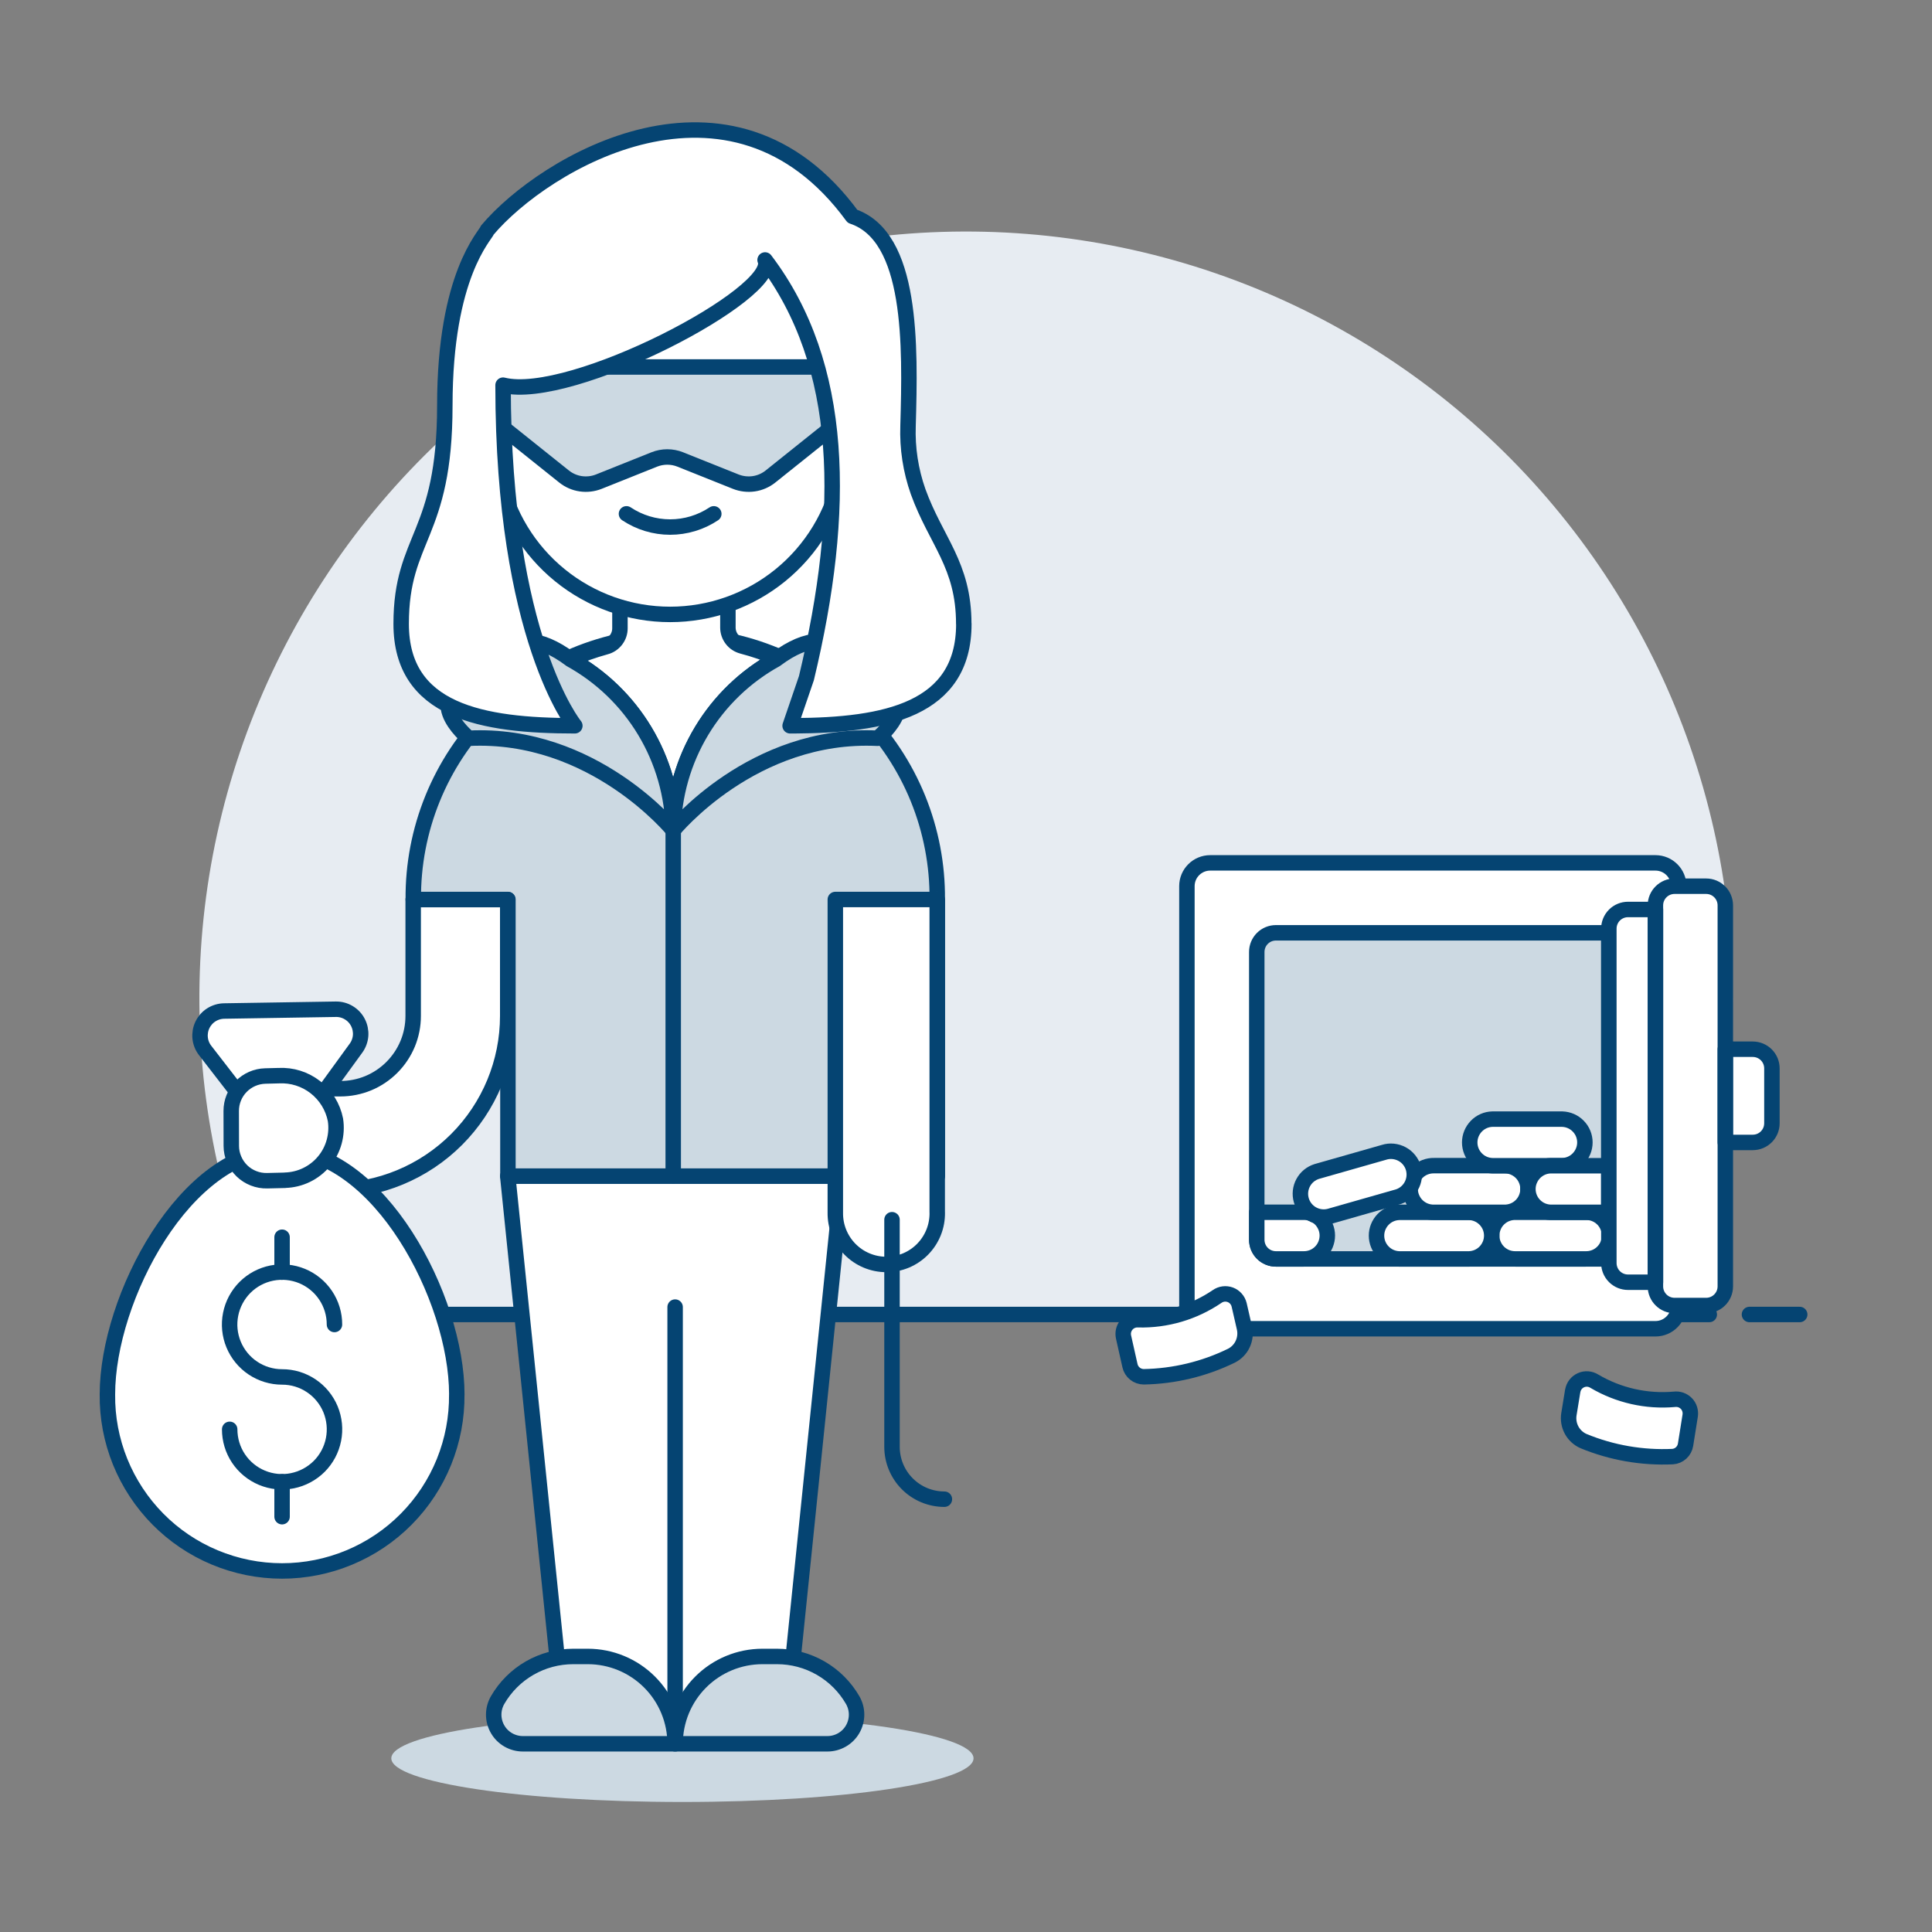
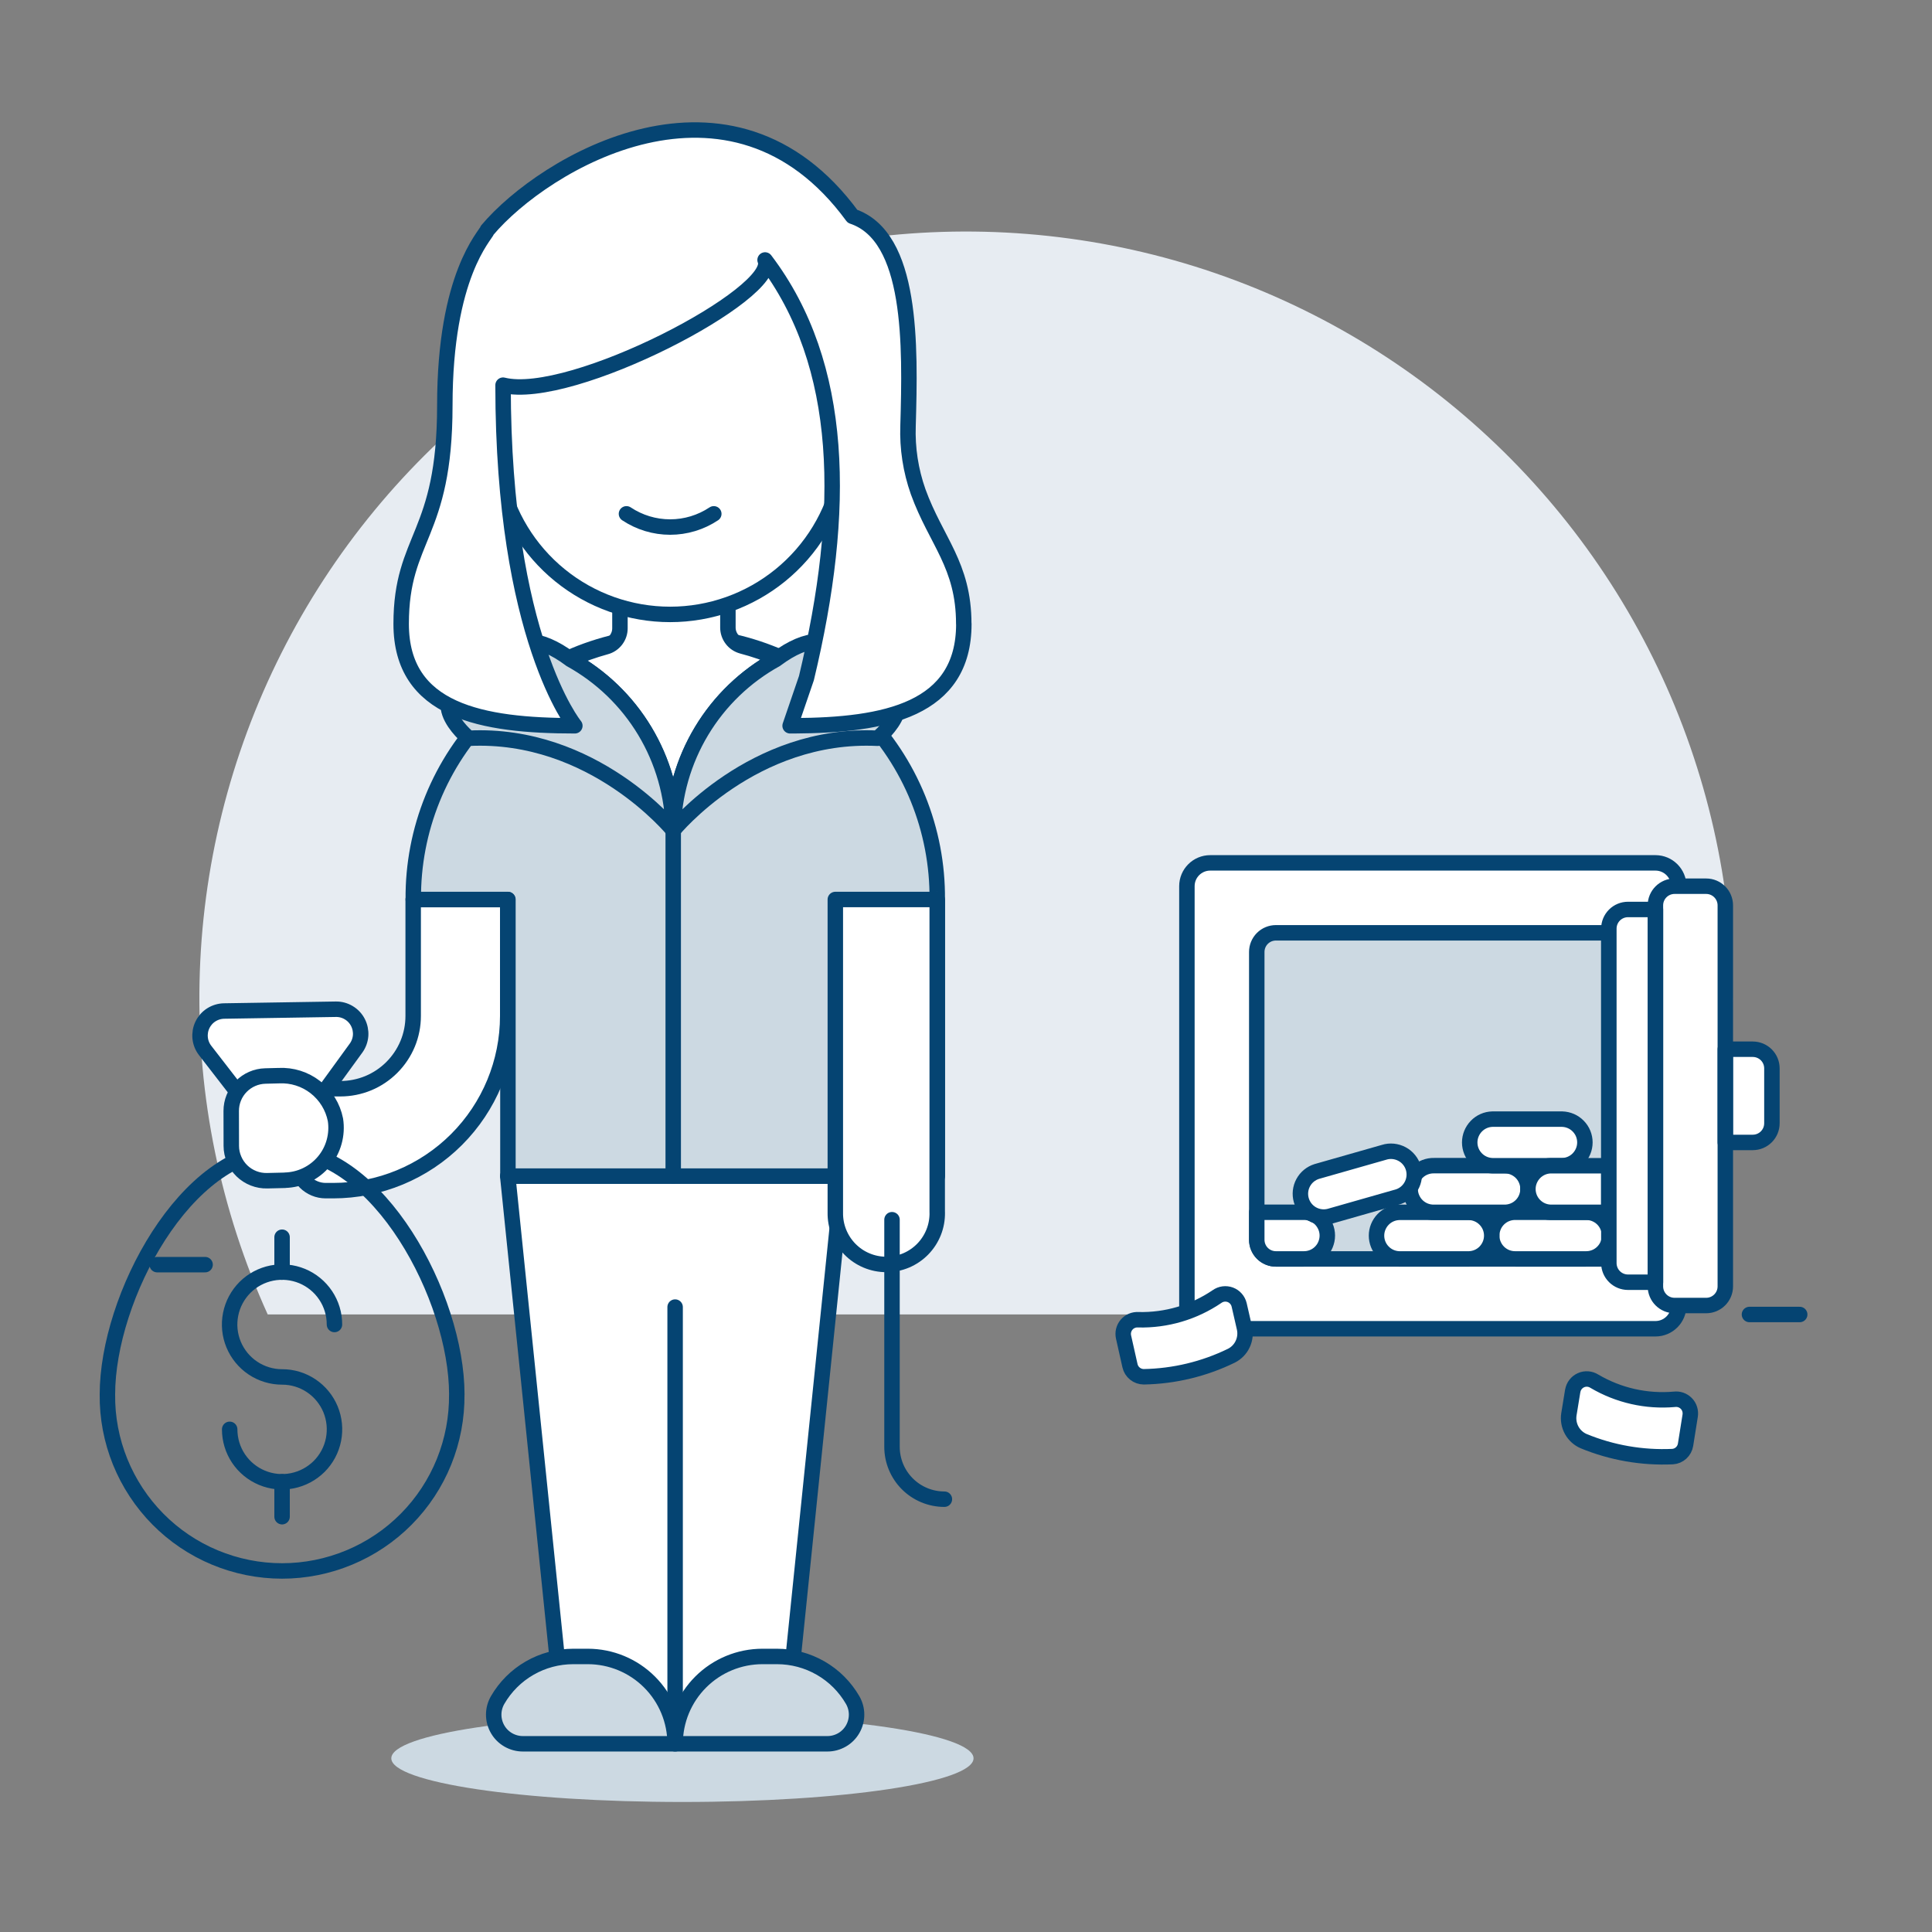
<svg xmlns="http://www.w3.org/2000/svg" id="Theif-2--Streamline-Ux" viewBox="0 0 500 500">
  <rect x="0" y="0" width="500" height="500" fill="#808080" stroke="none" />
  <path d="M448.4,258.34c0-29.61-6.62-58.85-19.39-85.56-12.77-26.72-31.35-50.24-54.39-68.84-23.04-18.6-49.95-31.81-78.76-38.65-28.81-6.84-58.78-7.15-87.73-.91-28.94,6.25-56.12,18.9-79.54,37.01-23.42,18.12-42.49,41.25-55.8,67.7-13.32,26.45-20.54,55.54-21.15,85.14-.61,29.6,5.42,58.97,17.64,85.94h361.45c11.67-25.7,17.7-53.61,17.68-81.84h0Z" fill="#e7ecf2" stroke-width="0" />
-   <path d="M36.83,340.19h405.53" fill="none" stroke="#054472" stroke-linecap="round" stroke-linejoin="round" stroke-width="4" />
  <path d="M40.68,327.29h12.4" fill="none" stroke="#054472" stroke-linecap="round" stroke-linejoin="round" stroke-width="4" />
  <path d="M452.76,340.19h13" fill="none" stroke="#054472" stroke-linecap="round" stroke-linejoin="round" stroke-width="4" />
  <path d="M171.63,178.52c13.11-.01,25.9,4.02,36.62,11.55,8.16-22.77,12.34-46.77,12.35-70.96v-.87h-90.27c.95,34.44,7.15,55.66,12.1,67.36,9.03-4.65,19.04-7.08,29.2-7.08h0Z" fill="#fff" stroke="#054472" stroke-linecap="round" stroke-linejoin="round" stroke-width="4" />
  <path d="M202.98,451.29h-56.51l-15.07-146.92h86.65l-15.07,146.92Z" fill="#fff" stroke-width="0" />
  <path d="M202.98,451.29h-56.51l-15.07-146.92h86.65l-15.07,146.92Z" fill="none" stroke="#054472" stroke-linecap="round" stroke-linejoin="round" stroke-width="4" />
  <path d="M242.56,232.79c.08-8.95-1.62-17.83-4.99-26.13-3.37-8.29-8.36-15.84-14.66-22.2-6.3-6.36-13.81-11.41-22.07-14.85-8.26-3.44-17.13-5.22-26.08-5.22s-17.82,1.77-26.08,5.22c-8.27,3.44-15.77,8.49-22.07,14.85-6.3,6.36-11.29,13.9-14.66,22.2-3.37,8.29-5.07,17.17-4.99,26.13h24.49v71.58h111.13v-71.58Z" fill="#ccd9e2" stroke-width="0" />
  <path d="M242.56,232.79c.08-8.95-1.62-17.83-4.99-26.13-3.37-8.29-8.36-15.84-14.66-22.2-6.3-6.36-13.81-11.41-22.07-14.85-8.26-3.44-17.13-5.22-26.08-5.22s-17.82,1.77-26.08,5.22c-8.27,3.44-15.77,8.49-22.07,14.85-6.3,6.36-11.29,13.9-14.66,22.2-3.37,8.29-5.07,17.17-4.99,26.13h24.49v71.58h111.13v-71.58Z" fill="none" stroke="#054472" stroke-linecap="round" stroke-linejoin="round" stroke-width="4" />
  <path d="M192.07,167.2c-1.06-.28-2-.9-2.66-1.77-.67-.87-1.03-1.93-1.03-3.03v-17.36h-27.94v17.58c0,1.09-.36,2.14-1.02,3-.66.86-1.58,1.49-2.63,1.77-3.13.86-6.2,1.95-9.18,3.24,7.93,4.38,14.57,10.77,19.24,18.54,4.67,7.77,7.21,16.63,7.35,25.69.15-9.06,2.68-17.92,7.36-25.69,4.67-7.77,11.31-14.16,19.25-18.54.15-.07.22-.23.37-.3-2.96-1.27-6.01-2.31-9.12-3.13h0Z" fill="#fff" stroke="#054472" stroke-linecap="round" stroke-linejoin="round" stroke-width="4" />
  <path d="M251.95,455.05c0,6.24-33.73,11.3-75.34,11.3s-75.34-5.06-75.34-11.3,33.73-11.3,75.34-11.3,75.34,5.06,75.34,11.3Z" fill="#ccd9e2" stroke-width="0" />
  <path d="M174.72,451.29c0-5.99-2.38-11.74-6.62-15.98s-9.99-6.62-15.98-6.62h-3.76c-3.97,0-7.87,1.04-11.3,3.02-3.44,1.98-6.29,4.83-8.28,8.27-.66,1.15-1.01,2.45-1.01,3.77s.35,2.62,1.01,3.77,1.61,2.1,2.76,2.76c1.15.66,2.45,1.01,3.77,1.01h39.42s0,.01,0,.01Z" fill="#ccd9e2" stroke="#054472" stroke-linecap="round" stroke-linejoin="round" stroke-width="4" />
  <path d="M174.72,451.29c0-5.99,2.38-11.74,6.62-15.98s9.99-6.62,15.98-6.62h3.77c3.97,0,7.86,1.04,11.3,3.02,3.44,1.98,6.29,4.83,8.28,8.27.66,1.15,1.01,2.44,1.01,3.77,0,1.32-.35,2.62-1.01,3.77-.66,1.15-1.61,2.1-2.76,2.76s-2.45,1.01-3.77,1.01h-39.43s0,.01,0,.01Z" fill="#ccd9e2" stroke="#054472" stroke-linecap="round" stroke-linejoin="round" stroke-width="4" />
  <path d="M174.23,304.37v-89.51" fill="none" stroke="#054472" stroke-linecap="round" stroke-linejoin="round" stroke-width="4" />
  <path d="M131.4,232.79v30.14c0,11.99-4.76,23.49-13.24,31.97s-19.98,13.24-31.96,13.24h-1.89c-.99,0-1.97-.19-2.88-.57-.91-.38-1.74-.93-2.44-1.63-.7-.7-1.25-1.53-1.63-2.45s-.57-1.9-.57-2.88v-11.29c0-.99.19-1.97.57-2.89.38-.92.93-1.75,1.63-2.45s1.53-1.26,2.45-1.64c.92-.38,1.9-.58,2.89-.58h3.76c2.48,0,4.93-.49,7.21-1.43,2.29-.95,4.36-2.34,6.11-4.09,1.75-1.75,3.14-3.83,4.09-6.11.95-2.29,1.43-4.74,1.43-7.21v-30.11h24.48Z" fill="#fff" stroke-width="0" />
  <path d="M131.4,232.79v30.14c0,11.99-4.76,23.49-13.24,31.97s-19.98,13.24-31.96,13.24h-1.89c-.99,0-1.97-.19-2.88-.57-.91-.38-1.74-.93-2.44-1.63-.7-.7-1.25-1.53-1.63-2.45s-.57-1.9-.57-2.88v-11.29c0-.99.19-1.97.57-2.89.38-.92.93-1.75,1.63-2.45s1.53-1.26,2.45-1.64c.92-.38,1.9-.58,2.89-.58h3.76c2.48,0,4.93-.49,7.21-1.43,2.29-.95,4.36-2.34,6.11-4.09,1.75-1.75,3.14-3.83,4.09-6.11.95-2.29,1.43-4.74,1.43-7.21v-30.11h24.48Z" fill="none" stroke="#054472" stroke-linecap="round" stroke-linejoin="round" stroke-width="4" />
  <path d="M147.63,170.64c7.94,4.38,14.58,10.77,19.25,18.54,4.67,7.77,7.21,16.63,7.35,25.69,0,0-20.63-25.39-52.92-23.81,0,0-14.84-12.12,5.1-15.73,0,0,4.16-17.42,21.23-4.7Z" fill="#ccd9e2" stroke="#054472" stroke-linecap="round" stroke-linejoin="round" stroke-width="4" />
  <path d="M200.82,170.64c-7.94,4.38-14.58,10.77-19.25,18.54-4.67,7.77-7.21,16.63-7.35,25.69,0,0,20.63-25.39,52.92-23.81,0,0,14.84-12.12-5.09-15.73,0,0-4.16-17.42-21.23-4.7Z" fill="#ccd9e2" stroke="#054472" stroke-linecap="round" stroke-linejoin="round" stroke-width="4" />
  <path d="M174.72,338.27v109.25" fill="none" stroke="#054472" stroke-linecap="round" stroke-linejoin="round" stroke-width="4" />
  <path d="M242.56,313.78c.03,1.75-.28,3.5-.93,5.13-.65,1.63-1.61,3.11-2.84,4.37-1.23,1.25-2.69,2.25-4.31,2.93-1.62.68-3.35,1.03-5.11,1.03s-3.49-.35-5.11-1.03c-1.62-.68-3.08-1.67-4.31-2.93-1.23-1.25-2.19-2.74-2.84-4.37-.65-1.63-.96-3.37-.93-5.13v-80.99h26.37v80.99Z" fill="#fff" stroke-width="0" />
  <path d="M242.56,313.78c.03,1.75-.28,3.5-.93,5.13-.65,1.63-1.61,3.11-2.84,4.37-1.23,1.25-2.69,2.25-4.31,2.93-1.62.68-3.35,1.03-5.11,1.03s-3.49-.35-5.11-1.03c-1.62-.68-3.08-1.67-4.31-2.93-1.23-1.25-2.19-2.74-2.84-4.37-.65-1.63-.96-3.37-.93-5.13v-80.99h26.37v80.99Z" fill="none" stroke="#054472" stroke-linecap="round" stroke-linejoin="round" stroke-width="4" />
  <path d="M230.85,315.66v58.77c0,3.6,1.43,7.05,3.97,9.59s5.99,3.97,9.59,3.97" fill="none" stroke="#054472" stroke-linecap="round" stroke-linejoin="round" stroke-width="4" />
-   <path d="M118.21,360.87c.06,5.98-1.06,11.91-3.3,17.45-2.24,5.54-5.56,10.58-9.77,14.83-4.2,4.25-9.21,7.62-14.73,9.92-5.52,2.3-11.43,3.49-17.41,3.49s-11.89-1.19-17.41-3.49c-5.52-2.3-10.52-5.67-14.72-9.92-4.2-4.25-7.52-9.29-9.77-14.83-2.24-5.54-3.37-11.47-3.3-17.45,0-24.96,20.24-63.28,45.21-63.28s45.21,38.32,45.21,63.28h0Z" fill="#fff" stroke-width="0" />
  <path d="M73,297.59l-19.91-25.73c-.72-.93-1.17-2.04-1.29-3.21-.12-1.17.08-2.35.59-3.41.51-1.06,1.3-1.96,2.29-2.59.99-.63,2.14-.98,3.31-1l28.93-.46c1.18-.02,2.33.29,3.34.9,1.01.6,1.83,1.47,2.37,2.52.54,1.04.78,2.22.7,3.39-.09,1.17-.5,2.3-1.19,3.25l-19.14,26.34h0Z" fill="#fff" stroke="#054472" stroke-linecap="round" stroke-linejoin="round" stroke-width="4" />
  <path d="M118.21,360.87c.06,5.98-1.06,11.91-3.3,17.45-2.24,5.54-5.56,10.58-9.77,14.83-4.2,4.25-9.21,7.62-14.73,9.92-5.52,2.3-11.43,3.49-17.41,3.49s-11.89-1.19-17.41-3.49c-5.52-2.3-10.52-5.67-14.72-9.92-4.2-4.25-7.52-9.29-9.77-14.83-2.24-5.54-3.37-11.47-3.3-17.45,0-24.96,20.24-63.28,45.21-63.28s45.21,38.32,45.21,63.28h0Z" fill="none" stroke="#054472" stroke-linecap="round" stroke-linejoin="round" stroke-width="4" />
  <path d="M59.44,369.91c0,2.68.79,5.31,2.28,7.54,1.49,2.23,3.61,3.97,6.09,5,2.48,1.03,5.21,1.3,7.84.77s5.05-1.82,6.95-3.71c1.9-1.9,3.19-4.32,3.71-6.95.52-2.63.25-5.36-.77-7.84-1.03-2.48-2.77-4.6-5-6.09-2.23-1.49-4.85-2.29-7.54-2.28-2.68,0-5.31-.8-7.54-2.29-2.23-1.49-3.97-3.61-5-6.09-1.03-2.48-1.3-5.21-.77-7.84.52-2.63,1.82-5.05,3.71-6.95,1.9-1.9,4.32-3.19,6.95-3.71,2.63-.52,5.36-.25,7.84.77,2.48,1.03,4.6,2.77,6.09,5s2.29,4.85,2.28,7.54" fill="none" stroke="#054472" stroke-linecap="round" stroke-linejoin="round" stroke-width="4" />
  <path d="M73,329.23v-9.04" fill="none" stroke="#054472" stroke-linecap="round" stroke-linejoin="round" stroke-width="4" />
  <path d="M73,383.48v9.04" fill="none" stroke="#054472" stroke-linecap="round" stroke-linejoin="round" stroke-width="4" />
  <path d="M73.76,305.44c1.93-.05,3.83-.51,5.56-1.35,1.74-.84,3.28-2.04,4.51-3.52,1.24-1.48,2.14-3.21,2.65-5.07.51-1.86.63-3.81.33-5.71-.66-3.34-2.51-6.33-5.2-8.43-2.69-2.1-6.04-3.15-9.44-2.98l-3.51.09c-2.36.06-4.61,1.04-6.26,2.73-1.65,1.69-2.57,3.97-2.56,6.33l.02,9.04c0,1.2.25,2.39.73,3.5.47,1.11,1.16,2.11,2.02,2.95.86.84,1.89,1.49,3.01,1.93,1.12.44,2.32.65,3.52.62l4.61-.11Z" fill="#fff" stroke="#054472" stroke-linecap="round" stroke-linejoin="round" stroke-width="4" />
  <path d="M428.43,223.31h-115.23c-3.33,0-6.03,2.7-6.03,6.03v108.51c0,3.33,2.7,6.03,6.03,6.03h115.23c3.33,0,6.03-2.7,6.03-6.03v-108.51c0-3.33-2.7-6.03-6.03-6.03Z" fill="#fff" stroke-width="0" />
  <path d="M416.37,325.81h-86.16c-1.32,0-2.58-.52-3.51-1.45-.93-.93-1.45-2.19-1.45-3.51v-74.48c0-1.32.52-2.58,1.45-3.51.93-.93,2.19-1.45,3.51-1.45h86.16v84.4h0Z" fill="#ccd9e2" stroke="#054472" stroke-linecap="round" stroke-linejoin="round" stroke-width="4" />
  <path d="M428.43,223.31h-115.23c-3.33,0-6.03,2.7-6.03,6.03v108.51c0,3.33,2.7,6.03,6.03,6.03h115.23c3.33,0,6.03-2.7,6.03-6.03v-108.51c0-3.33-2.7-6.03-6.03-6.03Z" fill="none" stroke="#054472" stroke-linecap="round" stroke-linejoin="round" stroke-width="4" />
  <path d="M325.25,320.85c0,1.32.52,2.58,1.45,3.51s2.19,1.45,3.51,1.45h7.09c.81.02,1.61-.12,2.36-.41.75-.29,1.44-.73,2.02-1.3.58-.56,1.04-1.23,1.35-1.98s.48-1.54.48-2.35-.16-1.61-.48-2.35-.77-1.42-1.35-1.98c-.58-.56-1.26-1-2.02-1.3-.75-.29-1.55-.43-2.36-.41h-12.05v7.1h0Z" fill="#fff" stroke="#054472" stroke-linecap="round" stroke-linejoin="round" stroke-width="4" />
  <path d="M410.34,325.81c.81.02,1.61-.12,2.36-.41.75-.29,1.44-.73,2.02-1.3.58-.56,1.04-1.23,1.35-1.98s.48-1.54.48-2.35-.16-1.61-.48-2.35-.77-1.42-1.35-1.98c-.58-.56-1.26-1-2.02-1.3-.75-.29-1.55-.43-2.36-.41h-18.08c-.81-.02-1.61.12-2.36.41s-1.44.73-2.02,1.3c-.58.56-1.04,1.23-1.35,1.98s-.48,1.54-.48,2.35.16,1.61.48,2.35.77,1.42,1.35,1.98c.58.56,1.26,1,2.02,1.3.75.29,1.55.43,2.36.41h18.08Z" fill="#fff" stroke="#054472" stroke-linecap="round" stroke-linejoin="round" stroke-width="4" />
  <path d="M380.2,325.81c1.57-.05,3.06-.7,4.15-1.83,1.09-1.13,1.71-2.63,1.71-4.2s-.61-3.08-1.71-4.2c-1.09-1.13-2.58-1.78-4.15-1.83h-18.1c-1.57.05-3.06.7-4.15,1.83-1.09,1.13-1.71,2.63-1.71,4.2s.61,3.08,1.71,4.2c1.09,1.13,2.58,1.78,4.15,1.83h18.1Z" fill="#fff" stroke="#054472" stroke-linecap="round" stroke-linejoin="round" stroke-width="4" />
  <path d="M389.24,313.75c.81.02,1.61-.12,2.36-.41.75-.29,1.44-.73,2.02-1.3.58-.56,1.04-1.23,1.35-1.98.31-.74.48-1.54.48-2.35s-.16-1.61-.48-2.35c-.31-.74-.77-1.42-1.35-1.98-.58-.56-1.26-1-2.02-1.3-.75-.29-1.55-.43-2.36-.41h-18.08c-.81-.02-1.61.12-2.36.41-.75.29-1.44.73-2.02,1.3-.58.56-1.04,1.23-1.35,1.98s-.48,1.54-.48,2.35.16,1.61.48,2.35.77,1.42,1.35,1.98c.58.56,1.26,1,2.02,1.3.75.29,1.55.43,2.36.41h18.08Z" fill="#fff" stroke="#054472" stroke-linecap="round" stroke-linejoin="round" stroke-width="4" />
  <path d="M404.31,301.69c1.57-.05,3.06-.7,4.15-1.83,1.09-1.13,1.71-2.63,1.71-4.2s-.61-3.08-1.71-4.2c-1.09-1.13-2.58-1.78-4.15-1.83h-18.09c-1.57.04-3.06.7-4.15,1.83-1.09,1.13-1.71,2.63-1.71,4.2s.61,3.08,1.71,4.2c1.09,1.13,2.58,1.78,4.15,1.83h18.09Z" fill="#fff" stroke="#054472" stroke-linecap="round" stroke-linejoin="round" stroke-width="4" />
  <path d="M361.48,309.83c.78-.2,1.51-.55,2.15-1.04.64-.49,1.18-1.1,1.58-1.8.4-.7.66-1.47.76-2.27.1-.8.04-1.61-.18-2.39s-.59-1.5-1.1-2.13c-.5-.63-1.13-1.15-1.84-1.53-.71-.38-1.49-.62-2.29-.7-.8-.08-1.61,0-2.38.25l-17.4,4.96c-1.5.47-2.76,1.5-3.51,2.89-.75,1.38-.93,3-.5,4.52.43,1.51,1.43,2.8,2.79,3.58,1.36.78,2.98,1.01,4.5.62l17.4-4.96h0Z" fill="#fff" stroke="#054472" stroke-linecap="round" stroke-linejoin="round" stroke-width="4" />
  <path d="M416.37,301.69h-15.09c-1.57.04-3.06.7-4.15,1.83-1.09,1.13-1.71,2.63-1.71,4.2s.61,3.08,1.71,4.2c1.09,1.13,2.58,1.78,4.15,1.83h15.07v-12.06s.01,0,.01,0Z" fill="#fff" stroke="#054472" stroke-linecap="round" stroke-linejoin="round" stroke-width="4" />
  <path d="M428.43,331.84h-7.1c-1.32,0-2.58-.52-3.51-1.45-.93-.93-1.45-2.19-1.45-3.51v-86.55c0-1.32.52-2.58,1.45-3.51.93-.93,2.19-1.45,3.51-1.45h7.1v96.47Z" fill="#fff" stroke-width="0" />
  <path d="M441.55,229.35h-8.17c-2.74,0-4.96,2.22-4.96,4.96v98.6c0,2.74,2.22,4.96,4.96,4.96h8.17c2.74,0,4.96-2.22,4.96-4.96v-98.6c0-2.74-2.22-4.96-4.96-4.96Z" fill="#fff" stroke-width="0" />
  <path d="M453.61,295.66h-7.1v-24.12h7.1c1.32,0,2.58.52,3.51,1.45s1.45,2.19,1.45,3.51v14.2c0,1.32-.52,2.58-1.45,3.51s-2.19,1.45-3.51,1.45Z" fill="#fff" stroke="#054472" stroke-linecap="round" stroke-linejoin="round" stroke-width="4" />
  <path d="M441.55,229.35h-8.17c-2.74,0-4.96,2.22-4.96,4.96v98.6c0,2.74,2.22,4.96,4.96,4.96h8.17c2.74,0,4.96-2.22,4.96-4.96v-98.6c0-2.74-2.22-4.96-4.96-4.96Z" fill="none" stroke="#054472" stroke-linecap="round" stroke-linejoin="round" stroke-width="4" />
  <path d="M428.43,331.84h-7.1c-1.32,0-2.58-.52-3.51-1.45-.93-.93-1.45-2.19-1.45-3.51v-86.55c0-1.32.52-2.58,1.45-3.51.93-.93,2.19-1.45,3.51-1.45h7.1v96.47Z" fill="none" stroke="#054472" stroke-linecap="round" stroke-linejoin="round" stroke-width="4" />
  <path d="M320.69,337.7c-.14-.59-.42-1.14-.82-1.59-.4-.46-.91-.81-1.47-1.02-.57-.21-1.18-.28-1.78-.2-.6.08-1.17.31-1.66.66-6,4.08-13.13,6.18-20.38,6-.57-.04-1.14.06-1.66.28-.52.22-.99.56-1.36,1-.37.43-.63.95-.77,1.5-.14.55-.14,1.13-.02,1.68l1.67,7.44c.18.81.63,1.53,1.28,2.05.64.52,1.45.8,2.27.81,7.88-.14,15.63-2,22.71-5.46,1.28-.65,2.31-1.71,2.91-3.01.61-1.3.77-2.77.45-4.17l-1.37-5.98h0Z" fill="#fff" stroke="#054472" stroke-linecap="round" stroke-linejoin="round" stroke-width="4" />
  <path d="M407.03,359.95c.1-.6.34-1.16.71-1.64.37-.48.85-.86,1.41-1.11.55-.25,1.16-.36,1.76-.31.6.04,1.19.24,1.7.56,6.25,3.69,13.5,5.33,20.72,4.69.56-.07,1.14-.01,1.68.18s1.02.5,1.42.91c.4.41.69.9.86,1.45.17.54.21,1.12.13,1.68l-1.2,7.53c-.13.82-.53,1.57-1.14,2.13-.61.56-1.39.9-2.22.95-7.87.36-15.72-1-23.01-4-1.32-.57-2.41-1.56-3.1-2.82-.69-1.26-.94-2.71-.72-4.13l.99-6.07h0Z" fill="#fff" stroke="#054472" stroke-linecap="round" stroke-linejoin="round" stroke-width="4" />
  <path d="M226.19,113.8c-.02-2.14-.78-4.22-2.15-5.86s-3.27-2.77-5.38-3.17v-6.04c-.12-11.91-4.94-23.29-13.41-31.66-8.46-8.38-19.89-13.07-31.8-13.07s-23.34,4.7-31.8,13.07c-8.46,8.38-13.28,19.75-13.41,31.66v6.03c-2.2.4-4.19,1.59-5.58,3.35-1.39,1.76-2.09,3.96-1.98,6.2.11,2.24,1.04,4.36,2.6,5.96,1.56,1.61,3.66,2.59,5.89,2.76,2.12,10.17,7.68,19.3,15.74,25.85,8.06,6.55,18.13,10.13,28.52,10.13s20.46-3.58,28.52-10.13c8.06-6.55,13.62-15.68,15.74-25.85,2.31-.2,4.46-1.26,6.04-2.97,1.57-1.71,2.45-3.94,2.47-6.26h0Z" fill="#fff" stroke="#054472" stroke-linecap="round" stroke-linejoin="round" stroke-width="4" />
  <path d="M162.13,132.98c3.35,2.23,7.28,3.42,11.3,3.42s7.95-1.19,11.3-3.42" fill="none" stroke="#054472" stroke-linecap="round" stroke-linejoin="round" stroke-width="4" />
-   <path d="M127.49,108.53l18.49,14.79c1.25,1,2.74,1.65,4.32,1.88,1.58.23,3.2.04,4.68-.55l14.35-5.74c2.16-.86,4.56-.86,6.72,0l14.35,5.74c1.49.59,3.1.78,4.68.55,1.58-.23,3.07-.88,4.32-1.88l18.49-14.79v-13.56h-90.41v13.56h0Z" fill="#ccd9e2" stroke="#054472" stroke-linecap="round" stroke-linejoin="round" stroke-width="4" />
  <path d="M249.42,161.46c0-15.28-7.17-21.4-11.81-34.22-1.93-5.47-2.82-11.25-2.61-17.04.6-20.89,1.17-49.02-14.38-54.22-31.46-42.97-79.93-13.75-94.49,3.56-.5,1.52-11.01,11.51-11.01,45.41s-11.3,33.91-11.3,56.51,20.92,26.37,44.95,26.37c0,0-18.58-22.6-18.58-88.15,17.62,4.44,71.59-23.88,67.81-32.4,20.62,27.17,21.1,64.86,10.7,108.22l-4.22,12.33h1.06c23.59-.13,43.9-4.11,43.9-26.37h0Z" fill="#fff" stroke="#054472" stroke-linecap="round" stroke-linejoin="round" stroke-width="4" />
</svg>